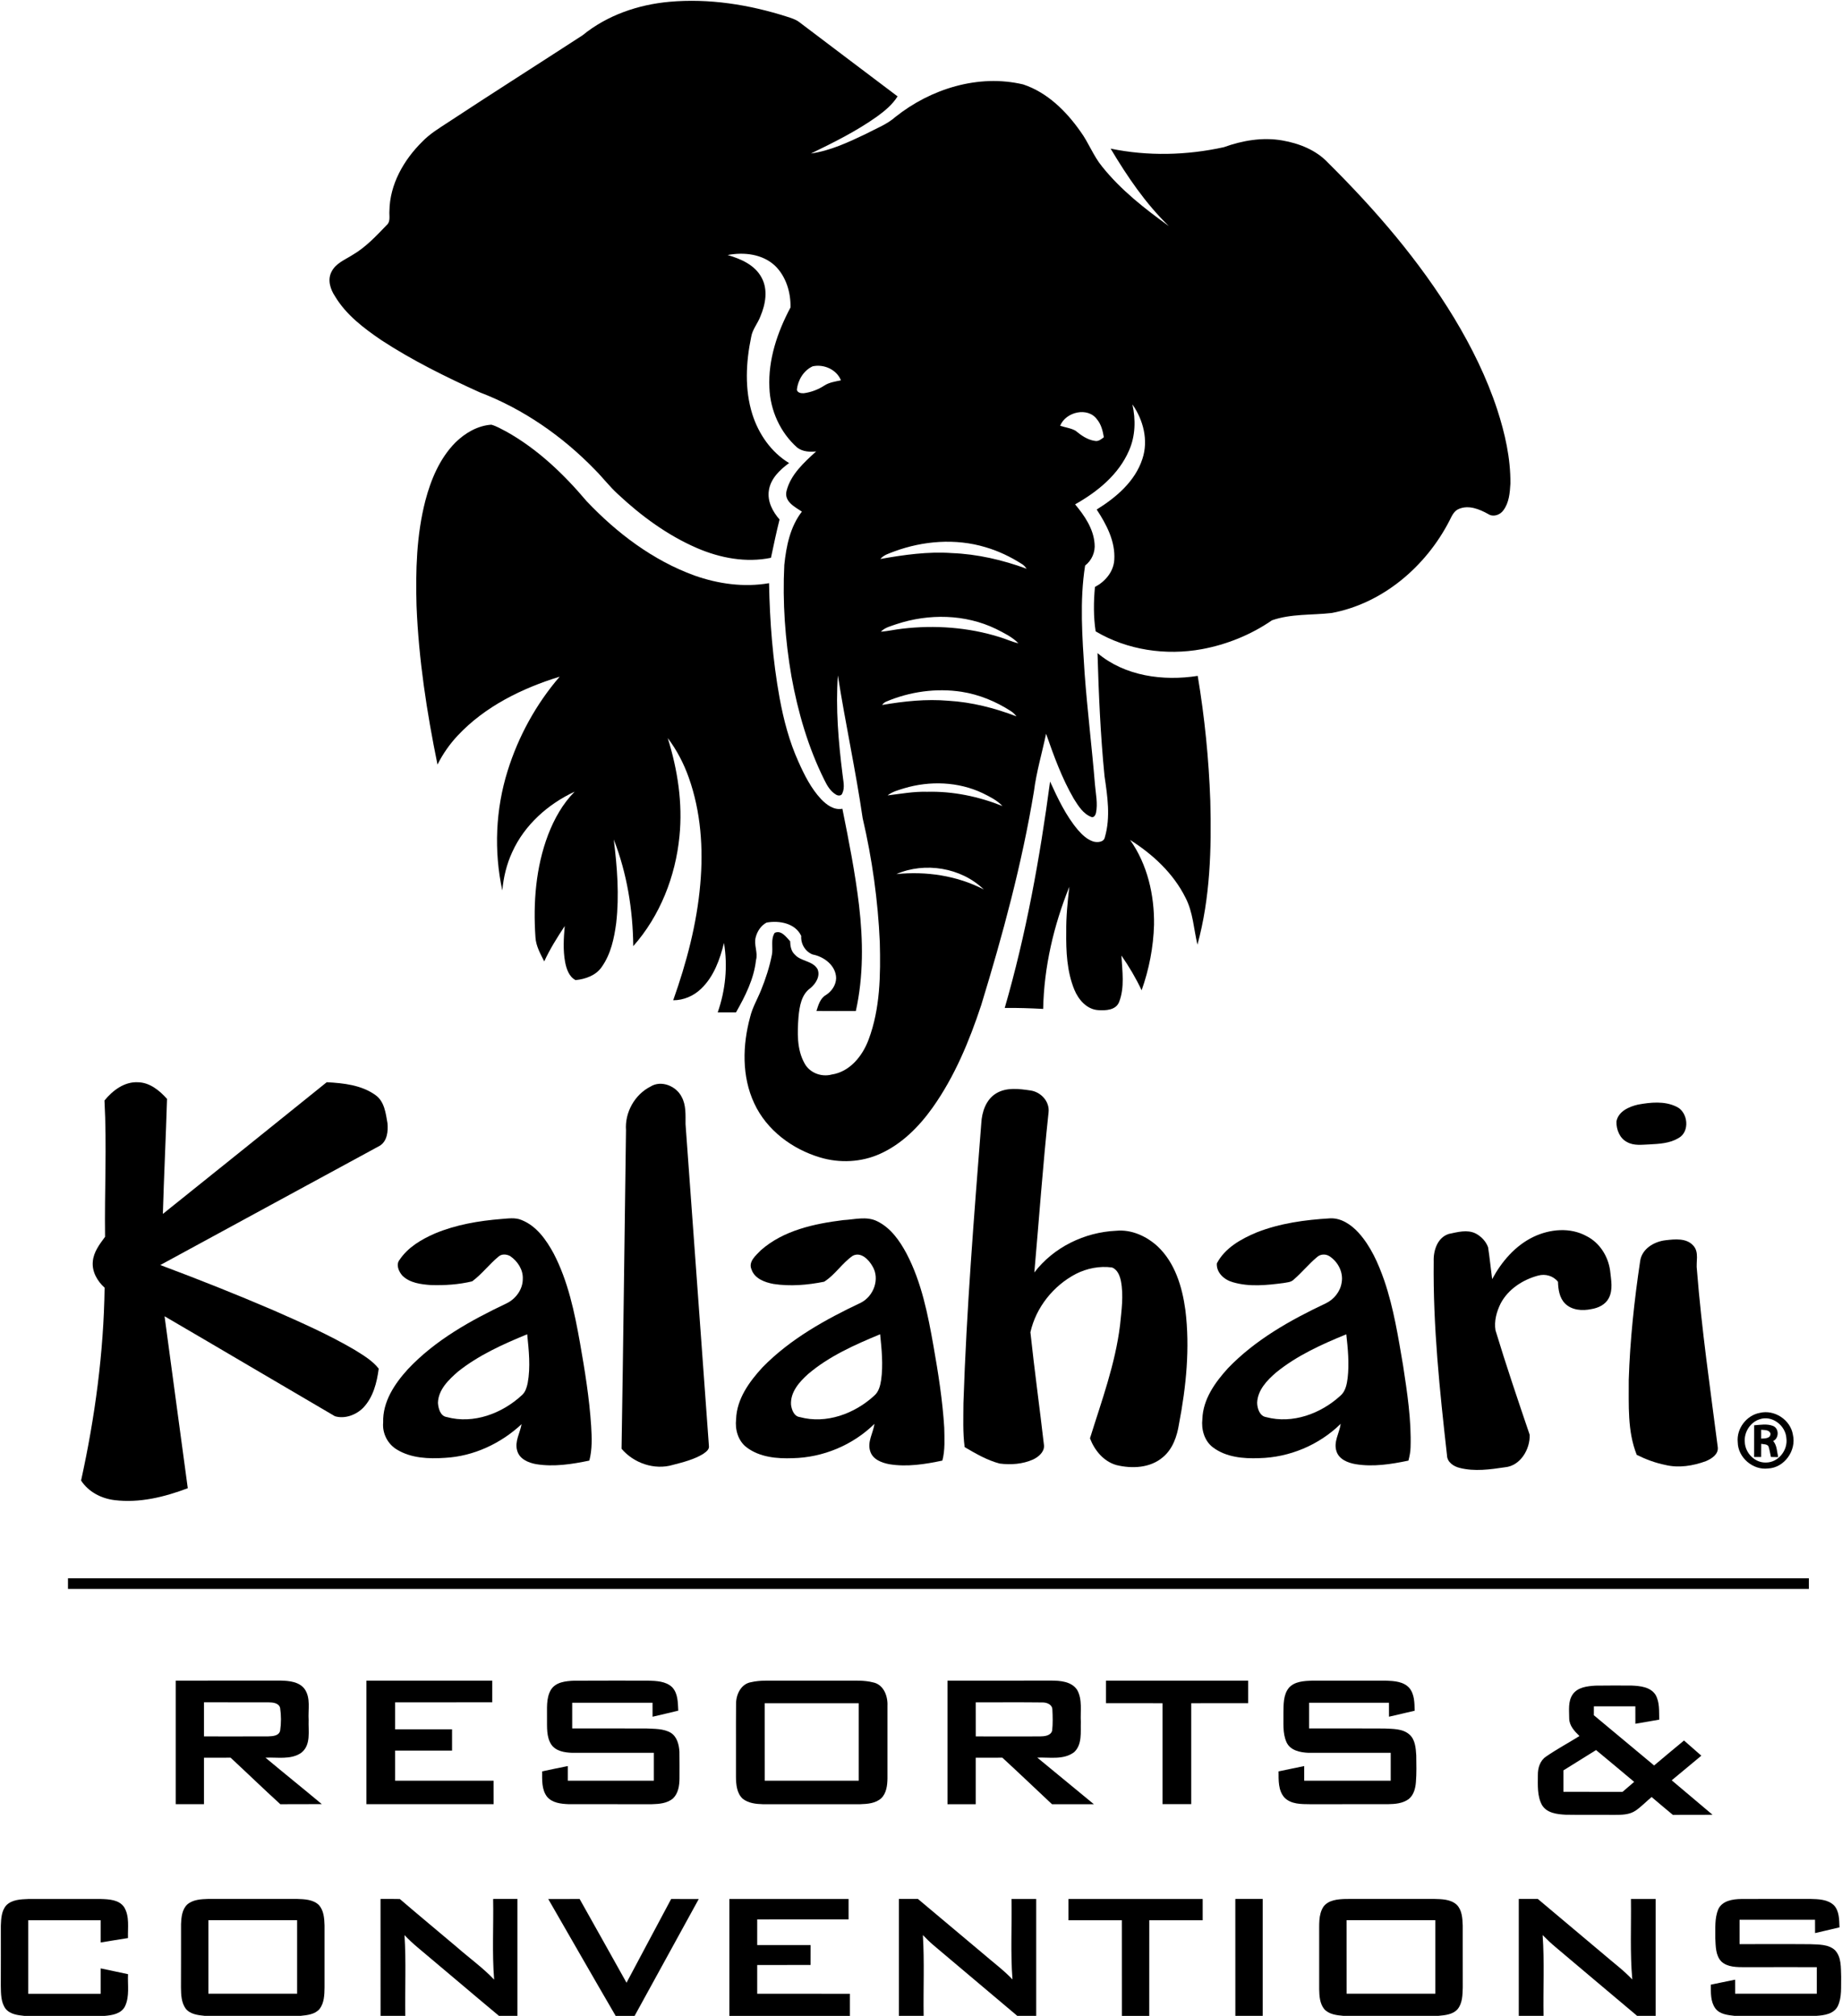
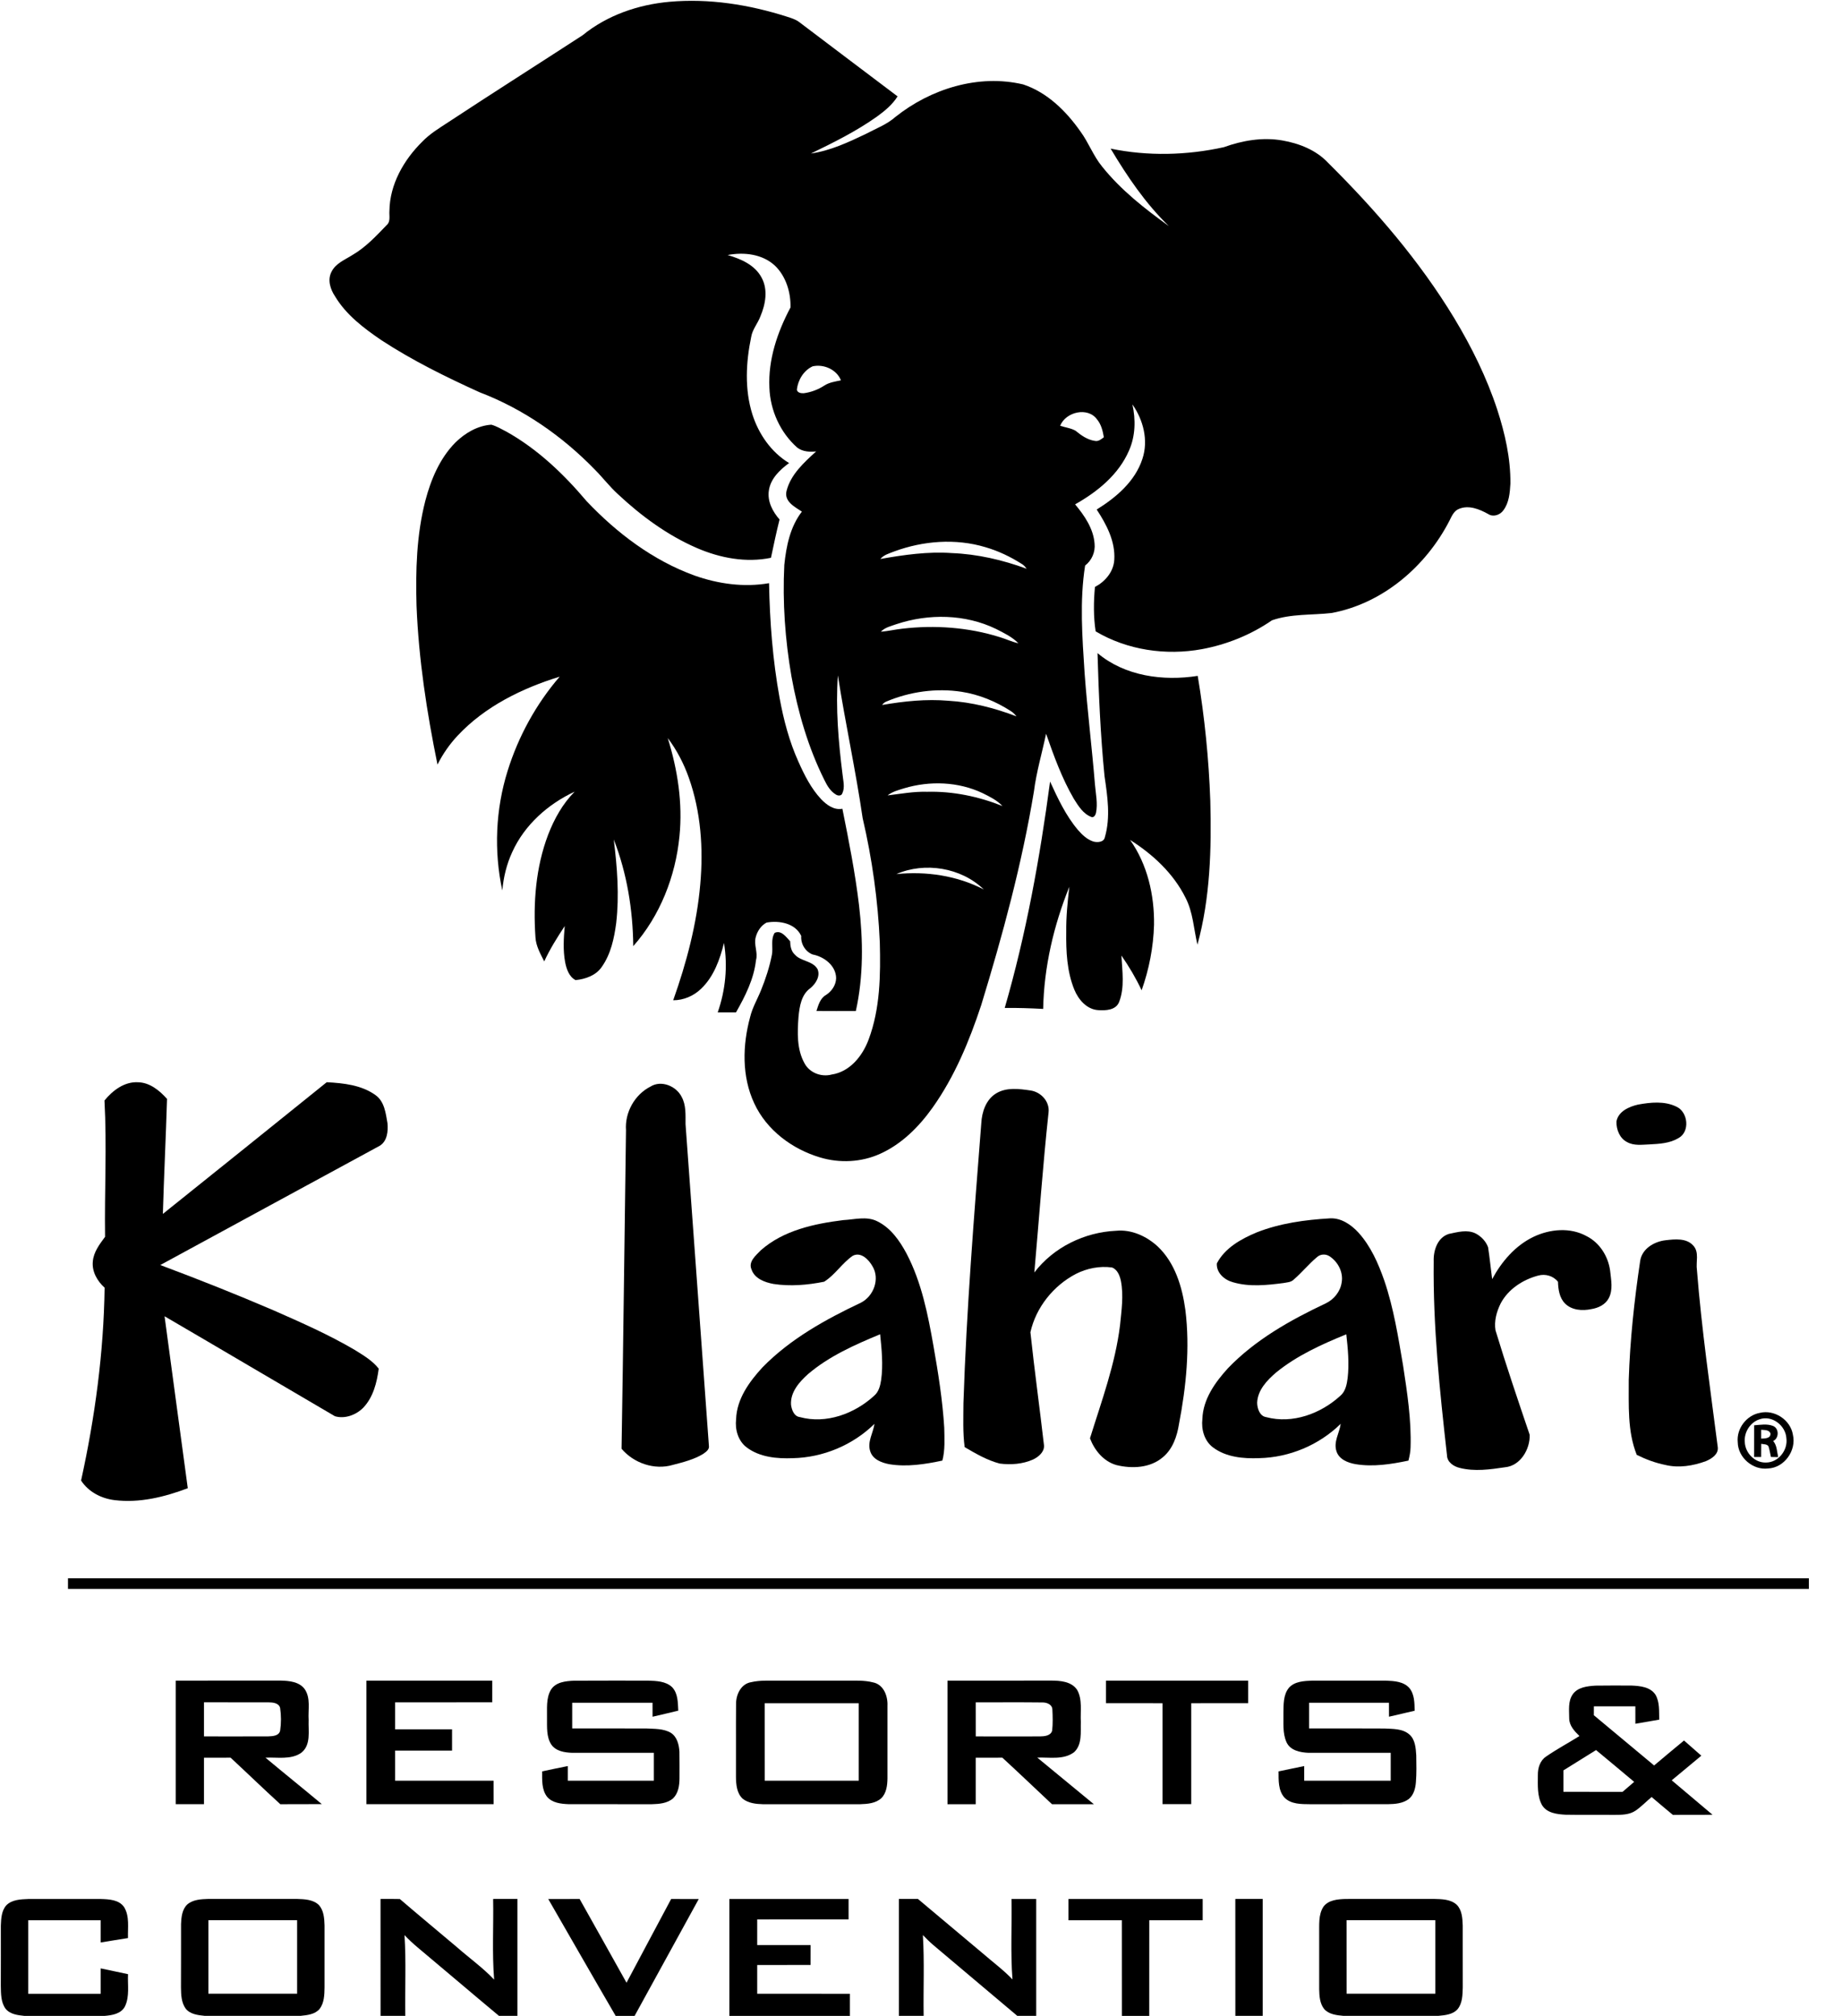
<svg xmlns="http://www.w3.org/2000/svg" width="53" height="58" viewBox="0 0 53 58" fill="none">
  <g clip-path="url(#clip0_1213_1475)">
    <path d="M16.764 1.014C17.469 0.438 18.361 0.133 19.259 0.052C20.399 -0.051 21.551 0.132 22.637 0.478C22.76 0.519 22.888 0.554 22.993 0.633C23.938 1.346 24.88 2.062 25.826 2.773C25.678 3.009 25.461 3.189 25.239 3.35C24.644 3.774 23.988 4.099 23.333 4.417C23.894 4.336 24.413 4.092 24.92 3.85C25.205 3.698 25.516 3.583 25.762 3.366C26.78 2.554 28.153 2.125 29.44 2.429C30.131 2.658 30.675 3.195 31.087 3.782C31.322 4.101 31.457 4.483 31.71 4.791C32.249 5.466 32.935 6.003 33.632 6.505C32.96 5.856 32.433 5.075 31.956 4.276C33.028 4.498 34.147 4.47 35.213 4.235C35.749 4.042 36.329 3.942 36.895 4.041C37.381 4.125 37.87 4.317 38.213 4.684C39.576 6.036 40.843 7.504 41.841 9.151C42.342 9.982 42.775 10.857 43.079 11.781C43.303 12.469 43.466 13.187 43.459 13.914C43.444 14.178 43.421 14.465 43.256 14.683C43.162 14.817 42.965 14.885 42.821 14.79C42.572 14.652 42.267 14.524 41.985 14.639C41.835 14.694 41.772 14.848 41.706 14.98C41.029 16.297 39.787 17.363 38.315 17.637C37.744 17.702 37.149 17.655 36.599 17.847C35.997 18.262 35.302 18.544 34.583 18.677C33.548 18.867 32.435 18.706 31.525 18.165C31.461 17.743 31.465 17.312 31.505 16.888C31.797 16.734 32.039 16.453 32.061 16.111C32.097 15.581 31.837 15.089 31.555 14.66C32.115 14.313 32.662 13.849 32.871 13.201C33.048 12.67 32.897 12.083 32.583 11.636C32.681 12.075 32.67 12.545 32.486 12.961C32.188 13.655 31.576 14.15 30.934 14.511C31.203 14.834 31.461 15.207 31.494 15.639C31.52 15.881 31.414 16.124 31.222 16.272C31.061 17.294 31.141 18.334 31.207 19.361C31.286 20.436 31.418 21.506 31.506 22.579C31.529 22.848 31.59 23.12 31.535 23.388C31.523 23.447 31.477 23.529 31.406 23.507C31.167 23.419 31.028 23.189 30.899 22.985C30.556 22.396 30.323 21.752 30.099 21.111C29.983 21.665 29.82 22.21 29.749 22.773C29.404 24.858 28.85 26.902 28.232 28.92C27.891 29.951 27.47 30.969 26.84 31.859C26.447 32.413 25.949 32.916 25.323 33.197C24.785 33.441 24.16 33.471 23.596 33.301C22.796 33.063 22.06 32.517 21.703 31.747C21.339 30.971 21.363 30.066 21.586 29.253C21.651 28.984 21.795 28.745 21.897 28.49C22.031 28.16 22.142 27.82 22.21 27.471C22.25 27.262 22.168 27.03 22.29 26.84C22.478 26.75 22.623 26.963 22.735 27.082C22.738 27.22 22.763 27.367 22.869 27.465C23.047 27.666 23.382 27.639 23.523 27.883C23.61 28.084 23.472 28.302 23.319 28.429C23.057 28.613 23.005 28.955 22.976 29.251C22.942 29.702 22.922 30.192 23.152 30.599C23.299 30.87 23.637 30.995 23.93 30.916C24.452 30.838 24.816 30.384 24.991 29.914C25.327 29.024 25.338 28.053 25.315 27.114C25.262 25.91 25.095 24.712 24.821 23.538C24.621 22.164 24.322 20.804 24.108 19.432C24.043 20.379 24.123 21.331 24.241 22.271C24.258 22.455 24.319 22.653 24.235 22.828C24.209 22.904 24.109 22.899 24.054 22.862C23.894 22.768 23.797 22.601 23.718 22.438C23.253 21.503 22.959 20.49 22.773 19.464C22.59 18.406 22.513 17.327 22.567 16.254C22.622 15.717 22.735 15.155 23.073 14.72C22.866 14.583 22.557 14.428 22.631 14.126C22.75 13.651 23.135 13.306 23.483 12.988C23.297 13.008 23.091 12.996 22.938 12.877C22.45 12.445 22.162 11.807 22.138 11.156C22.099 10.345 22.369 9.553 22.745 8.846C22.756 8.416 22.617 7.955 22.303 7.649C21.943 7.308 21.405 7.247 20.936 7.338C21.314 7.447 21.719 7.621 21.913 7.987C22.103 8.334 22.027 8.753 21.88 9.1C21.806 9.303 21.652 9.471 21.615 9.689C21.462 10.422 21.421 11.202 21.649 11.924C21.83 12.492 22.191 13.012 22.704 13.323C22.438 13.518 22.169 13.773 22.122 14.117C22.076 14.427 22.232 14.72 22.43 14.947C22.338 15.312 22.261 15.681 22.183 16.049C21.466 16.197 20.72 16.056 20.055 15.769C19.209 15.403 18.456 14.85 17.785 14.223C17.543 14.004 17.346 13.743 17.117 13.513C16.183 12.55 15.056 11.765 13.801 11.287C12.83 10.846 11.868 10.373 10.974 9.788C10.469 9.444 9.962 9.062 9.642 8.529C9.507 8.328 9.418 8.058 9.535 7.827C9.655 7.574 9.93 7.473 10.15 7.331C10.526 7.111 10.826 6.788 11.125 6.477C11.246 6.373 11.193 6.204 11.205 6.066C11.215 5.305 11.617 4.602 12.147 4.079C12.366 3.849 12.641 3.686 12.903 3.513C14.184 2.67 15.479 1.849 16.764 1.014ZM22.928 11.21C22.941 11.302 23.049 11.317 23.124 11.314C23.336 11.287 23.54 11.209 23.719 11.093C23.862 11 24.034 10.977 24.197 10.943C24.07 10.629 23.702 10.469 23.382 10.54C23.124 10.658 22.96 10.933 22.928 11.21ZM30.504 12.25C30.65 12.299 30.809 12.316 30.944 12.391C31.108 12.525 31.288 12.655 31.503 12.685C31.604 12.708 31.688 12.637 31.761 12.579C31.73 12.398 31.686 12.212 31.566 12.068C31.301 11.698 30.664 11.849 30.504 12.25ZM25.729 15.866C25.589 15.922 25.431 15.962 25.33 16.083C26.009 15.963 26.698 15.864 27.39 15.913C28.126 15.942 28.85 16.111 29.54 16.364C29.501 16.312 29.459 16.259 29.402 16.227C29.075 16.018 28.722 15.85 28.35 15.742C27.494 15.486 26.563 15.559 25.729 15.866ZM25.793 17.958C25.637 18.015 25.462 18.05 25.345 18.176C25.55 18.159 25.752 18.112 25.957 18.089C26.9 17.978 27.868 18.048 28.776 18.334C28.952 18.387 29.12 18.469 29.302 18.508C29.123 18.323 28.885 18.212 28.66 18.096C27.771 17.666 26.721 17.65 25.793 17.958ZM25.498 20.187C25.45 20.207 25.412 20.24 25.382 20.283C26.011 20.175 26.651 20.107 27.289 20.162C27.962 20.202 28.619 20.371 29.247 20.611C29.201 20.552 29.149 20.5 29.087 20.461C28.658 20.183 28.175 19.983 27.669 19.904C26.938 19.792 26.178 19.899 25.498 20.187ZM26.016 22.68C25.851 22.732 25.677 22.775 25.539 22.885C25.918 22.839 26.297 22.769 26.68 22.781C27.421 22.762 28.159 22.917 28.845 23.191C28.686 23.023 28.474 22.919 28.269 22.818C27.57 22.488 26.752 22.46 26.016 22.68ZM25.791 25.149C26.65 25.062 27.535 25.192 28.306 25.591C27.658 24.961 26.612 24.792 25.791 25.149Z" fill="black" />
    <path d="M13.1 12.735C13.379 12.46 13.74 12.246 14.137 12.219C14.288 12.261 14.423 12.343 14.562 12.414C15.461 12.914 16.217 13.636 16.877 14.418C17.746 15.336 18.786 16.124 19.98 16.558C20.665 16.801 21.408 16.904 22.128 16.779C22.149 17.886 22.233 18.995 22.432 20.085C22.547 20.711 22.71 21.333 22.973 21.915C23.144 22.298 23.336 22.683 23.625 22.992C23.783 23.157 23.995 23.315 24.238 23.269C24.423 24.189 24.606 25.112 24.717 26.045C24.835 27.056 24.847 28.091 24.625 29.089C24.247 29.09 23.87 29.091 23.492 29.088C23.546 28.919 23.598 28.725 23.763 28.629C23.929 28.524 24.053 28.345 24.058 28.145C24.055 27.782 23.71 27.523 23.382 27.462C23.171 27.38 23.036 27.155 23.054 26.929C22.885 26.561 22.418 26.478 22.057 26.544C21.897 26.627 21.79 26.792 21.745 26.963C21.683 27.184 21.815 27.404 21.752 27.625C21.693 28.167 21.442 28.661 21.177 29.128C21.001 29.128 20.826 29.128 20.651 29.127C20.874 28.49 20.943 27.798 20.831 27.131C20.713 27.607 20.539 28.097 20.177 28.444C19.963 28.653 19.672 28.78 19.37 28.779C19.753 27.7 20.05 26.583 20.149 25.439C20.241 24.41 20.166 23.352 19.819 22.375C19.675 21.968 19.474 21.58 19.213 21.235C19.497 22.145 19.647 23.108 19.55 24.062C19.437 25.215 18.992 26.351 18.221 27.222C18.209 26.177 18.041 25.127 17.659 24.152C17.759 24.948 17.822 25.757 17.73 26.557C17.672 26.995 17.576 27.449 17.317 27.816C17.151 28.065 16.845 28.171 16.561 28.199C16.371 28.101 16.298 27.876 16.26 27.679C16.197 27.337 16.219 26.987 16.249 26.644C16.033 26.971 15.824 27.304 15.659 27.661C15.549 27.442 15.422 27.22 15.407 26.971C15.338 25.976 15.415 24.953 15.772 24.015C15.947 23.561 16.19 23.124 16.535 22.777C15.766 23.135 15.091 23.735 14.738 24.517C14.577 24.865 14.487 25.24 14.453 25.62C14.208 24.486 14.259 23.289 14.605 22.182C14.914 21.188 15.425 20.257 16.103 19.469C15.019 19.803 13.955 20.325 13.17 21.163C12.937 21.411 12.741 21.693 12.588 21.998C12.28 20.492 12.046 18.966 11.985 17.429C11.957 16.417 11.984 15.393 12.238 14.408C12.398 13.798 12.652 13.19 13.1 12.735Z" fill="black" />
    <path d="M31.579 18.791C32.369 19.456 33.47 19.602 34.462 19.446C34.661 20.634 34.781 21.835 34.824 23.038C34.861 24.424 34.822 25.835 34.454 27.18C34.347 26.727 34.328 26.245 34.11 25.827C33.761 25.127 33.169 24.579 32.516 24.166C33.015 24.871 33.217 25.752 33.205 26.608C33.187 27.25 33.063 27.887 32.848 28.492C32.684 28.143 32.487 27.81 32.267 27.493C32.289 27.938 32.366 28.406 32.199 28.832C32.104 29.066 31.815 29.077 31.601 29.063C31.272 29.044 31.032 28.764 30.913 28.477C30.697 27.95 30.672 27.37 30.679 26.808C30.674 26.374 30.718 25.943 30.768 25.513C30.318 26.629 30.039 27.821 30.015 29.028C29.647 29.008 29.278 28.996 28.909 29C29.526 26.871 29.921 24.683 30.214 22.487C30.437 22.973 30.667 23.466 31.015 23.878C31.137 24.019 31.28 24.155 31.461 24.213C31.578 24.244 31.765 24.234 31.791 24.085C31.958 23.512 31.865 22.907 31.78 22.327C31.664 21.152 31.613 19.971 31.579 18.791Z" fill="black" />
    <path d="M3.006 31.663C3.241 31.374 3.579 31.118 3.968 31.138C4.309 31.144 4.59 31.375 4.806 31.617C4.773 32.721 4.718 33.823 4.686 34.926C6.259 33.665 7.832 32.403 9.401 31.137C9.885 31.163 10.402 31.217 10.806 31.509C11.063 31.693 11.099 32.03 11.149 32.317C11.171 32.547 11.141 32.839 10.922 32.968C8.819 34.113 6.713 35.251 4.612 36.397C5.712 36.808 6.804 37.242 7.884 37.706C8.673 38.054 9.466 38.403 10.21 38.841C10.456 38.995 10.715 39.146 10.897 39.378C10.844 39.779 10.739 40.201 10.452 40.502C10.247 40.71 9.921 40.832 9.637 40.747C8.001 39.791 6.371 38.825 4.735 37.871C4.955 39.521 5.182 41.169 5.403 42.818C4.735 43.071 4.015 43.249 3.297 43.161C2.917 43.115 2.545 42.925 2.333 42.597C2.733 40.776 2.984 38.915 3.01 37.049C2.799 36.859 2.64 36.584 2.671 36.291C2.695 36.018 2.867 35.797 3.023 35.585C3.005 34.278 3.077 32.969 3.006 31.663Z" fill="black" />
    <path d="M18.719 31.261C19.025 31.071 19.453 31.245 19.61 31.553C19.745 31.793 19.723 32.077 19.725 32.343C19.949 35.426 20.173 38.51 20.397 41.593C20.419 41.709 20.305 41.778 20.225 41.836C19.959 41.995 19.654 42.071 19.357 42.148C18.831 42.303 18.235 42.098 17.884 41.683C17.935 38.628 17.968 35.573 18.012 32.519C17.974 32.008 18.262 31.491 18.719 31.261Z" fill="black" />
    <path d="M28.661 31.459C28.959 31.277 29.325 31.327 29.654 31.375C29.953 31.419 30.208 31.695 30.17 32.008C30.005 33.539 29.897 35.076 29.761 36.611C30.316 35.883 31.208 35.452 32.115 35.411C32.554 35.368 32.987 35.566 33.306 35.858C33.809 36.33 34.016 37.026 34.107 37.691C34.242 38.785 34.13 39.895 33.923 40.972C33.867 41.325 33.744 41.689 33.462 41.924C33.097 42.239 32.571 42.262 32.122 42.152C31.755 42.048 31.494 41.73 31.362 41.383C31.695 40.311 32.09 39.248 32.227 38.127C32.269 37.705 32.333 37.275 32.252 36.855C32.219 36.702 32.153 36.525 31.994 36.467C31.641 36.419 31.275 36.491 30.957 36.652C30.31 36.99 29.809 37.614 29.648 38.331C29.764 39.42 29.915 40.506 30.04 41.594C30.047 41.781 29.879 41.918 29.725 41.992C29.427 42.125 29.086 42.15 28.765 42.109C28.404 42.015 28.076 41.823 27.756 41.636C27.7 41.216 27.72 40.792 27.721 40.37C27.809 37.68 28.026 34.997 28.235 32.315C28.252 31.991 28.37 31.636 28.661 31.459Z" fill="black" />
    <path d="M47.129 31.781C47.492 31.715 47.895 31.672 48.238 31.842C48.572 31.994 48.633 32.565 48.293 32.746C48.043 32.896 47.743 32.911 47.459 32.926C47.244 32.934 47.012 32.97 46.816 32.859C46.602 32.751 46.504 32.496 46.51 32.267C46.563 31.975 46.871 31.841 47.129 31.781Z" fill="black" />
-     <path d="M12.514 35.489C13.12 35.236 13.776 35.124 14.428 35.072C14.621 35.059 14.824 35.023 15.008 35.102C15.437 35.272 15.716 35.671 15.929 36.062C16.346 36.863 16.532 37.758 16.689 38.642C16.828 39.431 16.957 40.224 17.009 41.025C17.029 41.358 17.043 41.698 16.957 42.023C16.456 42.128 15.936 42.209 15.426 42.126C15.203 42.086 14.946 41.979 14.881 41.738C14.803 41.475 14.964 41.229 15.007 40.976C14.409 41.533 13.626 41.9 12.806 41.944C12.338 41.976 11.832 41.958 11.42 41.706C11.152 41.546 10.995 41.235 11.025 40.923C11.007 40.332 11.354 39.813 11.735 39.395C12.522 38.556 13.544 37.99 14.571 37.502C14.836 37.376 15.043 37.101 15.042 36.799C15.056 36.532 14.893 36.286 14.68 36.14C14.578 36.084 14.44 36.071 14.348 36.151C14.079 36.371 13.867 36.658 13.586 36.866C13.199 36.96 12.795 36.985 12.397 36.973C12.111 36.952 11.793 36.914 11.578 36.703C11.474 36.585 11.385 36.388 11.496 36.248C11.737 35.886 12.125 35.659 12.514 35.489ZM13.178 39.463C12.91 39.697 12.612 39.98 12.601 40.363C12.612 40.521 12.668 40.742 12.853 40.77C13.625 40.98 14.451 40.668 15.021 40.137C15.119 40.049 15.156 39.918 15.183 39.794C15.269 39.329 15.216 38.855 15.169 38.389C14.472 38.675 13.772 38.99 13.178 39.463Z" fill="black" />
    <path d="M24.266 35.104C24.587 35.088 24.932 34.985 25.237 35.136C25.626 35.324 25.886 35.696 26.085 36.069C26.515 36.89 26.697 37.811 26.857 38.716C26.995 39.498 27.12 40.285 27.169 41.078C27.174 41.393 27.196 41.715 27.115 42.023C26.616 42.129 26.098 42.211 25.59 42.128C25.371 42.087 25.113 41.992 25.04 41.758C24.947 41.486 25.125 41.23 25.161 40.966C24.541 41.577 23.682 41.935 22.813 41.954C22.358 41.972 21.863 41.928 21.487 41.646C21.238 41.46 21.145 41.131 21.18 40.831C21.199 40.247 21.561 39.752 21.941 39.339C22.737 38.524 23.749 37.964 24.769 37.481C25.135 37.297 25.324 36.8 25.106 36.436C25 36.244 24.773 36.007 24.536 36.131C24.23 36.341 24.028 36.68 23.713 36.877C23.235 36.973 22.737 37.015 22.254 36.941C22.005 36.895 21.715 36.789 21.625 36.528C21.521 36.3 21.751 36.12 21.89 35.973C22.541 35.398 23.428 35.208 24.266 35.104ZM23.252 39.533C23 39.758 22.738 40.053 22.76 40.415C22.779 40.562 22.846 40.752 23.016 40.772C23.774 40.977 24.588 40.675 25.152 40.158C25.284 40.046 25.328 39.869 25.353 39.705C25.414 39.268 25.369 38.825 25.324 38.389C24.596 38.691 23.858 39.017 23.252 39.533Z" fill="black" />
    <path d="M36.164 35.456C36.832 35.194 37.55 35.096 38.263 35.054C38.588 35.035 38.877 35.236 39.088 35.465C39.442 35.857 39.659 36.352 39.831 36.846C40.101 37.638 40.231 38.467 40.371 39.289C40.49 40.068 40.611 40.853 40.586 41.644C40.583 41.772 40.557 41.899 40.525 42.024C40.027 42.128 39.51 42.21 39.003 42.126C38.782 42.087 38.527 41.989 38.454 41.754C38.364 41.482 38.541 41.229 38.576 40.965C37.955 41.576 37.097 41.935 36.228 41.953C35.774 41.971 35.279 41.927 34.903 41.645C34.653 41.459 34.561 41.127 34.596 40.827C34.614 40.257 34.963 39.771 35.332 39.366C36.12 38.545 37.128 37.98 38.147 37.499C38.38 37.388 38.565 37.161 38.603 36.903C38.658 36.609 38.499 36.304 38.255 36.145C38.143 36.071 37.99 36.079 37.891 36.172C37.653 36.371 37.457 36.617 37.22 36.819C37.143 36.895 37.029 36.895 36.929 36.915C36.45 36.977 35.948 37.031 35.476 36.892C35.233 36.827 34.996 36.623 35.012 36.351C35.244 35.903 35.715 35.643 36.164 35.456ZM36.722 39.485C36.46 39.709 36.186 39.993 36.172 40.36C36.175 40.524 36.245 40.745 36.433 40.773C37.19 40.974 38.001 40.675 38.565 40.159C38.714 40.034 38.752 39.832 38.776 39.649C38.824 39.23 38.784 38.807 38.737 38.39C38.03 38.679 37.32 38.999 36.722 39.485Z" fill="black" />
    <path d="M41.687 35.502C41.938 35.45 42.216 35.368 42.461 35.49C42.619 35.573 42.756 35.716 42.817 35.886C42.864 36.19 42.893 36.497 42.934 36.803C43.205 36.298 43.6 35.837 44.123 35.586C44.594 35.361 45.176 35.306 45.646 35.563C46.024 35.751 46.272 36.143 46.328 36.558C46.355 36.821 46.419 37.108 46.287 37.354C46.19 37.539 45.985 37.633 45.787 37.665C45.531 37.719 45.227 37.7 45.032 37.505C44.869 37.342 44.835 37.099 44.828 36.879C44.695 36.709 44.465 36.643 44.259 36.7C43.818 36.817 43.399 37.088 43.18 37.499C43.062 37.735 42.986 38.011 43.03 38.275C43.336 39.284 43.675 40.284 44.014 41.282C44.027 41.696 43.747 42.174 43.305 42.215C42.875 42.279 42.428 42.343 42.001 42.234C41.824 42.192 41.636 42.067 41.634 41.866C41.426 40.016 41.23 38.157 41.252 36.293C41.24 35.981 41.359 35.605 41.687 35.502Z" fill="black" />
    <path d="M47.192 36.285C47.24 35.931 47.593 35.722 47.922 35.684C48.189 35.653 48.527 35.615 48.724 35.841C48.898 36.034 48.791 36.308 48.826 36.54C48.961 38.247 49.208 39.943 49.426 41.642C49.448 41.844 49.245 41.972 49.083 42.04C48.713 42.175 48.303 42.243 47.915 42.148C47.629 42.09 47.354 41.988 47.094 41.858C46.821 41.175 46.868 40.422 46.864 39.702C46.9 38.558 47.023 37.417 47.192 36.285Z" fill="black" />
    <path d="M50.633 40.651C51.055 40.547 51.521 40.851 51.588 41.283C51.692 41.734 51.341 42.23 50.874 42.25C50.438 42.305 50.004 41.936 50 41.493C49.961 41.105 50.251 40.721 50.633 40.651ZM50.626 40.836C50.358 40.922 50.177 41.211 50.203 41.49C50.214 41.806 50.494 42.093 50.816 42.079C51.167 42.079 51.446 41.725 51.4 41.383C51.381 41.015 50.984 40.706 50.626 40.836Z" fill="black" />
    <path d="M50.472 41.008C50.651 40.994 50.842 40.959 51.015 41.026C51.194 41.098 51.192 41.379 51.02 41.46C51.131 41.588 51.127 41.766 51.164 41.923C51.112 41.922 51.007 41.92 50.955 41.919C50.932 41.816 50.917 41.711 50.884 41.611C50.837 41.543 50.746 41.558 50.676 41.54C50.674 41.667 50.674 41.793 50.674 41.92C50.605 41.919 50.538 41.919 50.471 41.919C50.471 41.616 50.47 41.312 50.472 41.008ZM50.675 41.136C50.674 41.22 50.674 41.305 50.674 41.391C50.779 41.387 50.959 41.389 50.94 41.235C50.892 41.131 50.767 41.148 50.675 41.136Z" fill="black" />
    <path d="M1.956 45.41C18.653 45.41 35.35 45.41 52.047 45.411C52.046 45.512 52.046 45.614 52.047 45.715C35.35 45.717 18.653 45.716 1.956 45.716C1.956 45.614 1.956 45.512 1.956 45.41Z" fill="black" />
    <path d="M5.056 48.354C6.063 48.353 7.07 48.354 8.077 48.353C8.319 48.359 8.605 48.384 8.763 48.593C8.947 48.853 8.86 49.188 8.88 49.486C8.867 49.803 8.956 50.207 8.667 50.431C8.367 50.639 7.98 50.553 7.639 50.571C8.176 51.02 8.722 51.458 9.259 51.907C8.861 51.911 8.463 51.907 8.066 51.91C7.583 51.47 7.114 51.015 6.635 50.571C6.38 50.571 6.124 50.571 5.869 50.572C5.869 51.017 5.869 51.463 5.869 51.909C5.598 51.909 5.327 51.909 5.056 51.909C5.056 50.724 5.055 49.539 5.056 48.354ZM5.869 48.978C5.869 49.305 5.869 49.632 5.869 49.959C6.487 49.959 7.105 49.961 7.723 49.958C7.848 49.953 8.03 49.944 8.061 49.791C8.092 49.577 8.092 49.354 8.06 49.14C8.025 48.996 7.851 48.98 7.729 48.979C7.109 48.977 6.489 48.979 5.869 48.978Z" fill="black" />
    <path d="M10.543 48.354C11.75 48.353 12.957 48.353 14.164 48.354C14.164 48.562 14.164 48.77 14.164 48.978C13.232 48.979 12.301 48.978 11.369 48.979C11.369 49.237 11.369 49.496 11.369 49.755C11.915 49.755 12.461 49.755 13.007 49.755C13.008 49.959 13.008 50.163 13.007 50.367C12.461 50.367 11.915 50.367 11.369 50.367C11.369 50.656 11.369 50.944 11.369 51.233C12.314 51.233 13.258 51.233 14.201 51.233C14.202 51.458 14.202 51.683 14.202 51.909C12.982 51.909 11.763 51.909 10.543 51.909C10.543 50.724 10.543 49.539 10.543 48.354Z" fill="black" />
    <path d="M15.85 48.62C15.988 48.393 16.278 48.367 16.517 48.356C17.226 48.351 17.937 48.355 18.647 48.354C18.884 48.363 19.156 48.368 19.339 48.543C19.51 48.722 19.503 48.987 19.516 49.218C19.27 49.277 19.023 49.337 18.776 49.393C18.776 49.258 18.775 49.125 18.775 48.991C18.005 48.991 17.235 48.991 16.464 48.991C16.463 49.237 16.463 49.483 16.464 49.73C17.175 49.731 17.887 49.728 18.598 49.731C18.834 49.744 19.089 49.731 19.301 49.855C19.482 49.97 19.538 50.198 19.549 50.4C19.555 50.657 19.55 50.914 19.551 51.17C19.549 51.371 19.518 51.593 19.368 51.74C19.201 51.887 18.965 51.904 18.752 51.91C17.956 51.908 17.159 51.91 16.362 51.909C16.142 51.9 15.889 51.874 15.739 51.693C15.582 51.486 15.599 51.21 15.599 50.965C15.845 50.913 16.091 50.86 16.337 50.812C16.337 50.952 16.337 51.093 16.337 51.233C17.162 51.234 17.988 51.234 18.813 51.233C18.814 50.966 18.814 50.699 18.813 50.431C18.03 50.431 17.246 50.431 16.463 50.431C16.247 50.423 15.995 50.386 15.863 50.194C15.718 49.971 15.742 49.691 15.739 49.438C15.745 49.164 15.707 48.867 15.85 48.62Z" fill="black" />
    <path d="M21.616 48.398C21.859 48.342 22.11 48.355 22.358 48.355C23.017 48.355 23.677 48.355 24.336 48.355C24.596 48.356 24.862 48.339 25.117 48.404C25.425 48.463 25.549 48.799 25.535 49.08C25.535 49.776 25.533 50.473 25.535 51.169C25.532 51.366 25.507 51.587 25.361 51.734C25.198 51.886 24.962 51.903 24.75 51.91C23.817 51.91 22.885 51.91 21.952 51.91C21.75 51.905 21.534 51.881 21.371 51.753C21.198 51.595 21.178 51.341 21.176 51.121C21.18 50.423 21.172 49.725 21.179 49.028C21.175 48.754 21.322 48.444 21.616 48.398ZM22.002 49.004C22.002 49.748 22.002 50.49 22.003 51.234C22.904 51.234 23.806 51.234 24.708 51.234C24.708 50.49 24.708 49.748 24.708 49.005C23.806 49.004 22.904 49.004 22.002 49.004Z" fill="black" />
    <path d="M27.262 48.355C28.253 48.353 29.244 48.356 30.234 48.353C30.503 48.354 30.831 48.374 30.994 48.623C31.149 48.9 31.082 49.235 31.099 49.539C31.089 49.833 31.144 50.194 30.904 50.414C30.6 50.642 30.198 50.555 29.846 50.569C30.387 51.017 30.933 51.462 31.474 51.91C31.072 51.909 30.671 51.91 30.269 51.91C29.793 51.464 29.321 51.012 28.841 50.571C28.585 50.573 28.33 50.571 28.075 50.572C28.075 51.017 28.076 51.464 28.075 51.91C27.804 51.91 27.533 51.91 27.262 51.91C27.262 50.724 27.262 49.539 27.262 48.355ZM28.075 48.979C28.075 49.306 28.075 49.633 28.076 49.959C28.692 49.959 29.308 49.962 29.925 49.959C30.054 49.957 30.234 49.942 30.274 49.791C30.296 49.59 30.29 49.386 30.28 49.185C30.274 49.035 30.114 48.979 29.988 48.982C29.351 48.974 28.713 48.981 28.075 48.979Z" fill="black" />
    <path d="M31.823 48.354C33.186 48.353 34.55 48.354 35.913 48.354C35.913 48.57 35.913 48.786 35.913 49.003C35.367 49.004 34.821 49.003 34.275 49.004C34.274 49.972 34.275 50.94 34.275 51.908C33.999 51.908 33.724 51.908 33.449 51.908C33.448 50.94 33.449 49.972 33.449 49.004C32.907 49.002 32.365 49.004 31.823 49.003C31.822 48.787 31.822 48.57 31.823 48.354Z" fill="black" />
    <path d="M37.085 48.561C37.251 48.374 37.523 48.364 37.755 48.354C38.466 48.354 39.177 48.353 39.889 48.355C40.118 48.365 40.386 48.38 40.55 48.565C40.701 48.746 40.699 48.996 40.704 49.22C40.458 49.276 40.212 49.338 39.966 49.392C39.965 49.258 39.965 49.124 39.965 48.991C39.199 48.99 38.432 48.991 37.666 48.991C37.666 49.237 37.666 49.483 37.666 49.73C38.389 49.731 39.112 49.726 39.835 49.732C40.076 49.745 40.35 49.732 40.546 49.898C40.72 50.044 40.736 50.29 40.75 50.502C40.754 50.76 40.761 51.019 40.74 51.277C40.726 51.455 40.677 51.649 40.53 51.764C40.36 51.888 40.141 51.906 39.939 51.909C39.193 51.909 38.447 51.908 37.701 51.91C37.446 51.907 37.145 51.915 36.955 51.716C36.776 51.513 36.789 51.219 36.788 50.965C37.034 50.913 37.28 50.861 37.526 50.812C37.526 50.952 37.525 51.092 37.526 51.233C38.356 51.233 39.186 51.233 40.015 51.233C40.016 50.965 40.016 50.698 40.015 50.431C39.227 50.43 38.438 50.432 37.65 50.431C37.414 50.422 37.124 50.365 37.017 50.126C36.898 49.862 36.935 49.564 36.928 49.283C36.932 49.038 36.923 48.761 37.085 48.561Z" fill="black" />
    <path d="M45.907 48.498C46.254 48.492 46.601 48.495 46.948 48.496C47.192 48.507 47.484 48.535 47.632 48.758C47.759 48.973 47.733 49.237 47.741 49.477C47.512 49.517 47.283 49.555 47.055 49.595C47.055 49.428 47.054 49.261 47.054 49.094C46.656 49.094 46.259 49.094 45.861 49.094C45.86 49.179 45.859 49.264 45.86 49.35C46.437 49.832 47.016 50.313 47.594 50.795C47.88 50.555 48.165 50.314 48.454 50.077C48.619 50.224 48.788 50.366 48.952 50.514C48.667 50.75 48.385 50.988 48.1 51.222C48.492 51.553 48.884 51.882 49.275 52.213C48.895 52.219 48.516 52.212 48.135 52.218C47.928 52.05 47.727 51.874 47.522 51.703C47.367 51.831 47.228 51.98 47.062 52.094C46.881 52.217 46.655 52.216 46.446 52.217C45.98 52.212 45.513 52.221 45.046 52.212C44.802 52.199 44.507 52.166 44.368 51.934C44.225 51.672 44.249 51.359 44.249 51.07C44.246 50.869 44.311 50.655 44.485 50.539C44.794 50.325 45.128 50.147 45.446 49.948C45.303 49.81 45.151 49.649 45.151 49.438C45.151 49.208 45.113 48.95 45.251 48.75C45.397 48.541 45.673 48.513 45.907 48.498ZM44.984 50.937C44.984 51.141 44.983 51.347 44.984 51.553C45.551 51.554 46.118 51.552 46.686 51.554C46.797 51.457 46.908 51.361 47.02 51.267C46.656 50.959 46.289 50.656 45.923 50.352C45.61 50.548 45.296 50.741 44.984 50.937Z" fill="black" />
    <path d="M0.181 54.819C0.345 54.653 0.596 54.646 0.814 54.637C1.508 54.637 2.202 54.636 2.897 54.637C3.134 54.644 3.427 54.655 3.574 54.875C3.733 55.141 3.673 55.466 3.683 55.761C3.421 55.804 3.158 55.843 2.896 55.888C2.896 55.675 2.896 55.462 2.896 55.248C2.201 55.248 1.507 55.248 0.813 55.248C0.813 55.953 0.812 56.658 0.813 57.364C1.507 57.364 2.201 57.364 2.896 57.364C2.896 57.12 2.896 56.876 2.896 56.633C3.158 56.69 3.421 56.742 3.684 56.8C3.669 57.108 3.734 57.438 3.596 57.726C3.485 57.944 3.221 57.983 3.002 58.001H0.706C0.512 57.98 0.288 57.956 0.158 57.791C0.022 57.602 0.028 57.355 0.023 57.132C0.026 56.555 0.024 55.978 0.024 55.401C0.032 55.201 0.042 54.977 0.181 54.819Z" fill="black" />
    <path d="M5.391 54.792C5.557 54.651 5.787 54.642 5.994 54.635C6.842 54.635 7.69 54.635 8.538 54.635C8.757 54.642 9.008 54.648 9.176 54.811C9.317 54.968 9.332 55.194 9.338 55.396C9.338 55.992 9.336 56.588 9.338 57.185C9.335 57.394 9.329 57.625 9.197 57.799C9.063 57.958 8.841 57.979 8.648 57.999H5.89C5.696 57.979 5.472 57.955 5.342 57.79C5.217 57.616 5.21 57.391 5.207 57.185C5.211 56.574 5.207 55.962 5.209 55.351C5.218 55.155 5.24 54.932 5.391 54.792ZM5.996 55.247C5.996 55.952 5.996 56.657 5.996 57.362C6.847 57.362 7.698 57.362 8.549 57.361C8.55 56.657 8.55 55.952 8.549 55.247C7.698 55.246 6.847 55.247 5.996 55.247Z" fill="black" />
    <path d="M10.949 54.636C11.135 54.634 11.32 54.634 11.505 54.638C12.049 55.105 12.602 55.562 13.15 56.025C13.505 56.337 13.892 56.613 14.218 56.957C14.156 56.185 14.204 55.409 14.189 54.636C14.422 54.635 14.655 54.635 14.888 54.635C14.888 55.757 14.888 56.878 14.888 57.999H14.356C13.574 57.348 12.801 56.686 12.02 56.033C11.886 55.922 11.759 55.802 11.639 55.676C11.688 56.449 11.649 57.225 11.661 57.999H10.95C10.95 56.878 10.95 55.757 10.949 54.636Z" fill="black" />
    <path d="M15.775 54.638C16.076 54.636 16.378 54.637 16.678 54.637C17.132 55.438 17.575 56.244 18.027 57.046C18.457 56.243 18.88 55.438 19.311 54.637C19.576 54.637 19.841 54.636 20.105 54.638C19.489 55.759 18.875 56.88 18.259 58.001H17.715C17.063 56.883 16.422 55.759 15.775 54.638Z" fill="black" />
    <path d="M20.986 54.637C22.13 54.637 23.273 54.636 24.416 54.637C24.416 54.832 24.416 55.027 24.416 55.223C23.54 55.224 22.663 55.222 21.787 55.224C21.787 55.469 21.787 55.715 21.787 55.962C22.299 55.962 22.811 55.962 23.324 55.962C23.324 56.153 23.324 56.344 23.323 56.535C22.811 56.536 22.299 56.535 21.787 56.536C21.787 56.811 21.787 57.087 21.787 57.363C22.676 57.364 23.565 57.362 24.454 57.364C24.454 57.576 24.454 57.788 24.454 58.001H20.986C20.986 56.879 20.986 55.758 20.986 54.637Z" fill="black" />
    <path d="M25.864 54.635C26.046 54.635 26.228 54.635 26.411 54.635C27.032 55.155 27.651 55.677 28.273 56.198C28.56 56.448 28.868 56.674 29.132 56.951C29.073 56.181 29.118 55.407 29.104 54.636C29.341 54.635 29.578 54.635 29.815 54.636C29.815 55.757 29.815 56.878 29.815 57.999H29.27C28.467 57.325 27.668 56.646 26.866 55.972C26.756 55.879 26.654 55.779 26.554 55.675C26.601 56.449 26.564 57.224 26.576 57.999H25.864C25.864 56.878 25.864 55.757 25.864 54.635Z" fill="black" />
    <path d="M30.743 54.637C32.03 54.637 33.317 54.637 34.605 54.637C34.605 54.84 34.605 55.044 34.605 55.248C34.092 55.249 33.58 55.248 33.068 55.249C33.067 56.166 33.067 57.083 33.067 58.001H32.28C32.279 57.083 32.28 56.166 32.279 55.249C31.767 55.248 31.255 55.249 30.743 55.248C30.742 55.044 30.742 54.84 30.743 54.637Z" fill="black" />
    <path d="M35.544 54.636C35.807 54.635 36.07 54.635 36.332 54.635C36.332 55.756 36.332 56.878 36.332 57.999H35.545C35.544 56.878 35.545 55.757 35.544 54.636Z" fill="black" />
    <path d="M38.08 54.858C38.227 54.662 38.495 54.643 38.719 54.636C39.566 54.634 40.414 54.636 41.261 54.635C41.483 54.641 41.736 54.642 41.912 54.8C42.068 54.955 42.079 55.19 42.087 55.397C42.088 55.993 42.086 56.589 42.088 57.185C42.081 57.398 42.081 57.639 41.935 57.812C41.797 57.963 41.577 57.981 41.386 57.999H38.652C38.459 57.981 38.239 57.958 38.102 57.804C37.974 57.645 37.961 57.429 37.957 57.234C37.957 56.707 37.959 56.181 37.957 55.654C37.962 55.387 37.928 55.092 38.08 54.858ZM38.745 55.247C38.745 55.952 38.745 56.657 38.746 57.361C39.597 57.362 40.448 57.362 41.299 57.361C41.299 56.657 41.299 55.952 41.299 55.247C40.448 55.246 39.597 55.247 38.745 55.247Z" fill="black" />
-     <path d="M43.7 54.635C43.882 54.635 44.064 54.635 44.247 54.635C44.876 55.165 45.507 55.694 46.136 56.223C46.414 56.465 46.713 56.684 46.966 56.953C46.897 56.182 46.938 55.408 46.927 54.636C47.164 54.635 47.401 54.635 47.639 54.636C47.639 55.757 47.639 56.878 47.639 57.999H47.105C46.321 57.343 45.541 56.679 44.758 56.021C44.627 55.912 44.504 55.795 44.386 55.674C44.441 56.447 44.398 57.224 44.412 57.999H43.7C43.7 56.878 43.7 55.756 43.7 54.635Z" fill="black" />
-     <path d="M49.44 54.931C49.557 54.684 49.858 54.64 50.101 54.637C50.763 54.632 51.424 54.637 52.086 54.635C52.32 54.641 52.588 54.645 52.768 54.818C52.926 54.988 52.918 55.236 52.928 55.453C52.694 55.508 52.46 55.565 52.225 55.618C52.224 55.49 52.224 55.362 52.224 55.235C51.5 55.234 50.776 55.234 50.053 55.235C50.052 55.468 50.052 55.701 50.053 55.935C50.731 55.937 51.408 55.931 52.086 55.937C52.327 55.95 52.606 55.934 52.798 56.109C52.989 56.313 52.965 56.616 52.976 56.875C52.967 57.158 53.004 57.46 52.877 57.723C52.761 57.947 52.487 57.985 52.261 57.999H49.906C49.712 57.976 49.484 57.955 49.357 57.786C49.213 57.59 49.228 57.333 49.225 57.102C49.458 57.054 49.691 57.004 49.925 56.958C49.925 57.092 49.925 57.227 49.926 57.362C50.709 57.362 51.492 57.362 52.275 57.362C52.275 57.107 52.275 56.852 52.275 56.598C51.585 56.598 50.895 56.596 50.206 56.599C49.976 56.597 49.711 56.603 49.53 56.437C49.358 56.259 49.367 55.99 49.354 55.76C49.358 55.483 49.332 55.192 49.44 54.931Z" fill="black" />
  </g>
  <defs>
    <clipPath id="clip0_1213_1475">
      <rect width="53" height="58" fill="white" />
    </clipPath>
  </defs>
</svg>